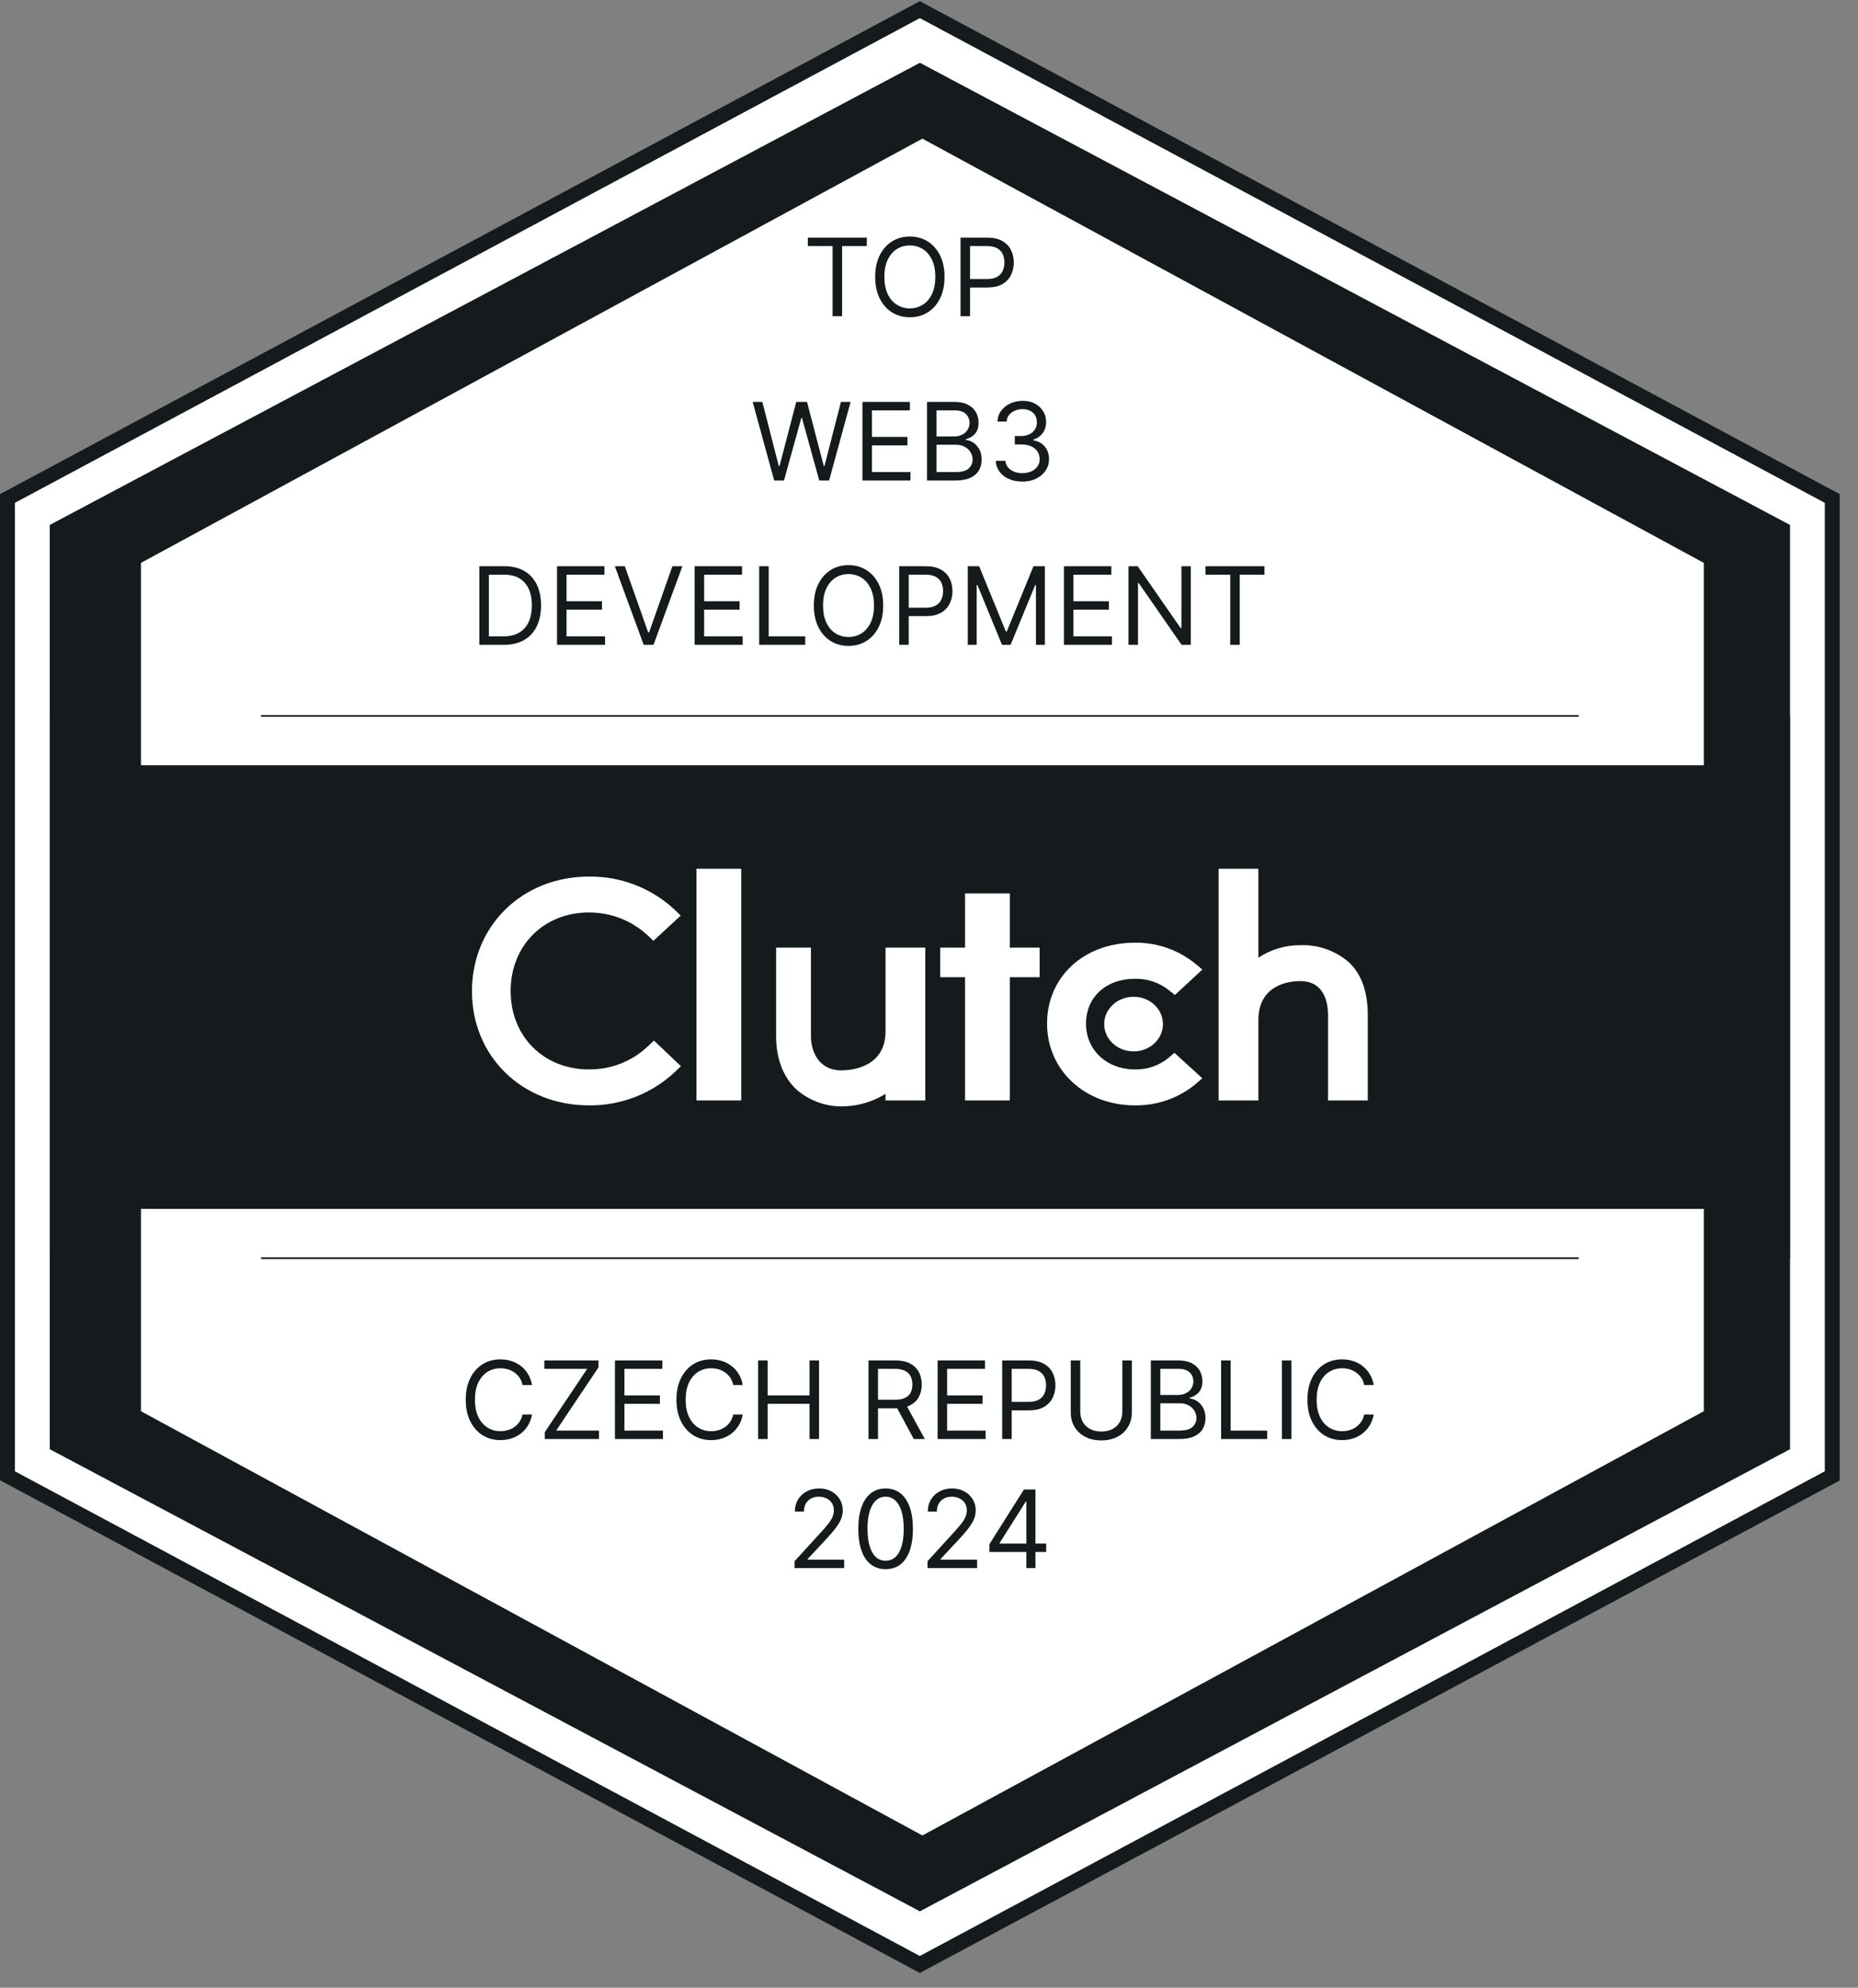
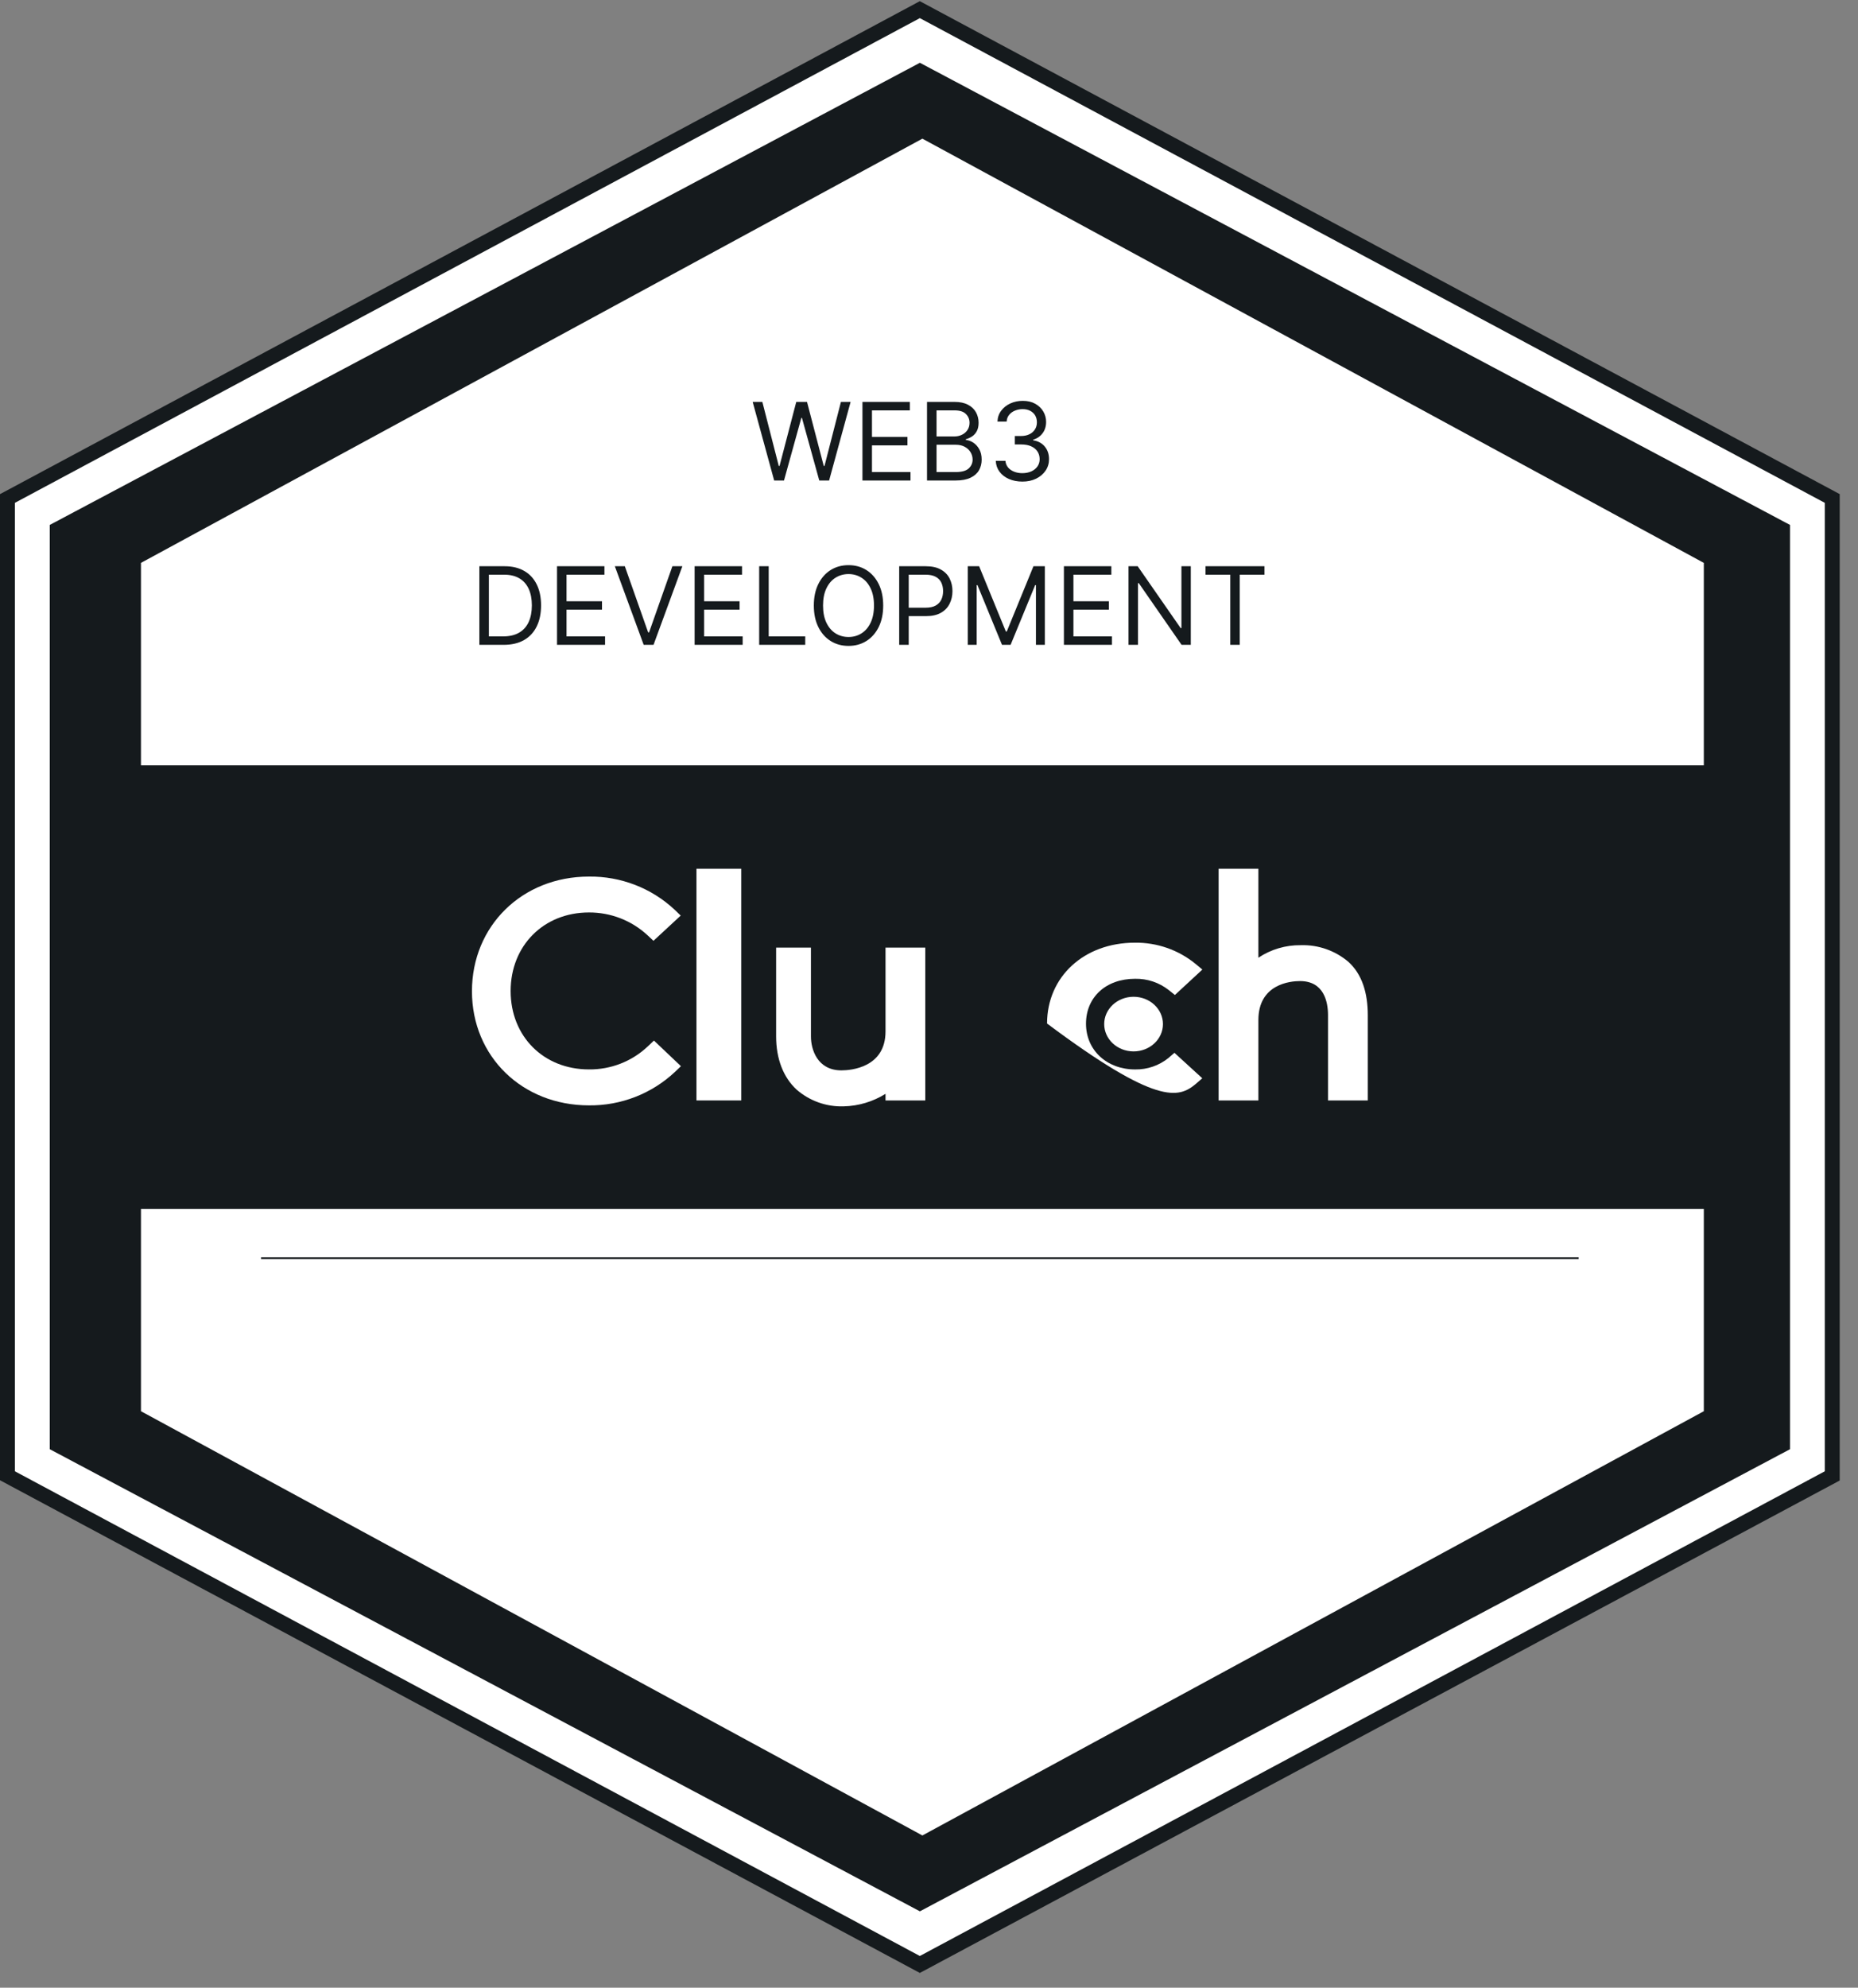
<svg xmlns="http://www.w3.org/2000/svg" width="72" height="77" viewBox="0 0 72 77" fill="none">
  <rect x="0" y="0" width="72" height="77" fill="#808080" stroke="none" />
  <g clip-path="url(#clip0_158_39)">
    <path d="M71.101 19.305V57.169L35.744 76.1L0.388 57.169V19.305L35.744 0.373L71.101 19.305Z" fill="white" />
    <path d="M35.645 76.428L35.511 76.356L0 57.342V19.141L0.152 19.061L35.645 0.045L35.78 0.118L71.291 19.141V57.352L35.645 76.428ZM0.578 56.995L35.645 75.771L70.713 56.995V19.479L35.645 0.702L0.578 19.479V56.995Z" fill="#151A1D" />
    <path d="M69.366 20.335V56.139L35.647 74.041L1.928 56.139V20.335L35.647 2.432L69.366 20.335Z" fill="#151A1D" />
-     <path d="M69.366 27.734H1.928V48.739H69.366V27.734Z" fill="#151A1D" />
    <path d="M66.091 21.766V54.707L35.744 71.177L5.397 54.707V21.766L35.744 5.297L66.091 21.766Z" fill="white" stroke="#151A1D" stroke-width="0.131" stroke-miterlimit="10" />
    <path d="M68.399 29.644H2.889V46.83H68.399V29.644Z" fill="#151A1D" />
    <path d="M10.117 48.739H61.176" stroke="#151A1D" stroke-width="0.065" stroke-miterlimit="10" />
-     <path d="M10.117 27.734H61.176" stroke="#151A1D" stroke-width="0.065" stroke-miterlimit="10" />
    <path d="M28.724 33.654H26.989V42.629H28.724V33.654Z" fill="white" />
    <path d="M34.315 39.956C34.315 41.353 32.98 41.464 32.606 41.464C31.67 41.464 31.425 40.647 31.425 40.154V36.709H30.076V40.147C30.076 41.014 30.352 41.729 30.864 42.205C31.369 42.647 32.024 42.881 32.697 42.858C33.27 42.844 33.83 42.676 34.315 42.373V42.629H35.856V36.709H34.315V39.956Z" fill="white" />
-     <path d="M39.131 34.609H37.397V36.709H36.434V37.855H37.397V42.629H39.131V37.855H40.287V36.709H39.131V34.609Z" fill="white" />
-     <path d="M45.281 40.983C44.916 41.278 44.459 41.436 43.988 41.428C42.889 41.428 42.084 40.681 42.084 39.656C42.084 38.63 42.855 37.916 43.988 37.916C44.46 37.907 44.92 38.062 45.29 38.353L45.529 38.544L46.593 37.559L46.326 37.337C45.666 36.797 44.833 36.507 43.978 36.518C42.007 36.518 40.575 37.838 40.575 39.65C40.575 41.462 42.042 42.82 43.978 42.82C44.838 42.833 45.674 42.54 46.334 41.993L46.59 41.77L45.511 40.784L45.28 40.983H45.281Z" fill="white" />
+     <path d="M45.281 40.983C44.916 41.278 44.459 41.436 43.988 41.428C42.889 41.428 42.084 40.681 42.084 39.656C42.084 38.63 42.855 37.916 43.988 37.916C44.46 37.907 44.92 38.062 45.29 38.353L45.529 38.544L46.593 37.559L46.326 37.337C45.666 36.797 44.833 36.507 43.978 36.518C42.007 36.518 40.575 37.838 40.575 39.65C44.838 42.833 45.674 42.54 46.334 41.993L46.59 41.77L45.511 40.784L45.28 40.983H45.281Z" fill="white" />
    <path d="M52.26 37.267C51.746 36.826 51.084 36.593 50.404 36.615C49.821 36.608 49.249 36.777 48.764 37.1V33.654H47.223V42.629H48.764V39.516C48.764 38.119 50.003 38.005 50.377 38.005C51.313 38.005 51.462 38.825 51.462 39.318V42.629H53.003V39.325C53.003 38.458 52.78 37.744 52.26 37.267Z" fill="white" />
    <path d="M43.928 40.729C44.556 40.729 45.066 40.255 45.066 39.671C45.066 39.087 44.556 38.613 43.928 38.613C43.298 38.613 42.789 39.087 42.789 39.671C42.789 40.255 43.298 40.729 43.928 40.729Z" fill="white" />
    <path d="M25.092 40.545C24.48 41.12 23.666 41.436 22.822 41.427C21.065 41.427 19.788 40.148 19.788 38.391C19.788 36.634 21.065 35.347 22.822 35.347C23.661 35.343 24.47 35.656 25.084 36.222L25.323 36.445L26.378 35.468L26.146 35.244C25.249 34.403 24.057 33.942 22.822 33.957C20.235 33.957 18.289 35.867 18.289 38.399C18.289 40.931 20.242 42.82 22.822 42.82C24.061 42.834 25.257 42.368 26.156 41.523L26.387 41.302L25.341 40.309L25.092 40.546V40.545Z" fill="white" />
-     <path d="M31.306 9.531V9.204H33.59V9.531H32.633V12.249H32.264V9.531H31.306ZM36.602 10.727C36.602 11.048 36.544 11.325 36.428 11.559C36.312 11.793 36.153 11.974 35.951 12.101C35.748 12.227 35.517 12.291 35.258 12.291C34.998 12.291 34.767 12.227 34.565 12.101C34.363 11.974 34.204 11.793 34.088 11.559C33.972 11.325 33.914 11.048 33.914 10.727C33.914 10.406 33.972 10.128 34.088 9.894C34.204 9.66 34.363 9.48 34.565 9.353C34.767 9.226 34.998 9.163 35.258 9.163C35.517 9.163 35.748 9.226 35.951 9.353C36.153 9.48 36.312 9.66 36.428 9.894C36.544 10.128 36.602 10.406 36.602 10.727ZM36.245 10.727C36.245 10.463 36.201 10.241 36.113 10.059C36.025 9.878 35.907 9.74 35.757 9.647C35.609 9.554 35.442 9.508 35.258 9.508C35.073 9.508 34.906 9.554 34.757 9.647C34.608 9.74 34.489 9.878 34.401 10.059C34.314 10.241 34.27 10.463 34.27 10.727C34.27 10.99 34.314 11.213 34.401 11.394C34.489 11.576 34.608 11.713 34.757 11.806C34.906 11.899 35.073 11.946 35.258 11.946C35.442 11.946 35.609 11.899 35.757 11.806C35.907 11.713 36.025 11.576 36.113 11.394C36.201 11.213 36.245 10.99 36.245 10.727ZM37.222 12.249V9.204H38.251C38.49 9.204 38.685 9.247 38.837 9.334C38.989 9.419 39.102 9.534 39.175 9.68C39.249 9.826 39.286 9.988 39.286 10.168C39.286 10.347 39.249 10.51 39.175 10.657C39.103 10.804 38.991 10.921 38.84 11.008C38.688 11.094 38.494 11.137 38.257 11.137H37.519V10.81H38.245C38.408 10.81 38.54 10.782 38.639 10.725C38.738 10.669 38.81 10.592 38.854 10.496C38.9 10.399 38.923 10.29 38.923 10.168C38.923 10.046 38.9 9.937 38.854 9.841C38.81 9.744 38.737 9.669 38.637 9.615C38.537 9.559 38.404 9.531 38.239 9.531H37.591V12.249H37.222Z" fill="#151A1D" />
    <path d="M30 18.614L29.167 15.569H29.542L30.178 18.049H30.208L30.856 15.569H31.273L31.921 18.049H31.951L32.587 15.569H32.962L32.129 18.614H31.748L31.076 16.188H31.053L30.381 18.614H30ZM33.421 18.614V15.569H35.259V15.897H33.79V16.925H35.164V17.253H33.79V18.287H35.283V18.614H33.421ZM35.923 18.614V15.569H36.988C37.2 15.569 37.375 15.606 37.513 15.68C37.651 15.752 37.753 15.85 37.821 15.972C37.888 16.094 37.922 16.23 37.922 16.378C37.922 16.509 37.898 16.617 37.852 16.702C37.806 16.788 37.746 16.855 37.671 16.905C37.596 16.954 37.515 16.991 37.428 17.015V17.044C37.521 17.05 37.615 17.083 37.709 17.142C37.803 17.202 37.882 17.287 37.946 17.398C38.009 17.509 38.041 17.645 38.041 17.806C38.041 17.958 38.006 18.096 37.937 18.218C37.867 18.339 37.758 18.436 37.608 18.507C37.458 18.579 37.264 18.614 37.024 18.614H35.923ZM36.292 18.287H37.024C37.265 18.287 37.436 18.241 37.537 18.148C37.639 18.053 37.69 17.939 37.69 17.806C37.69 17.703 37.664 17.607 37.611 17.52C37.559 17.432 37.484 17.362 37.387 17.309C37.289 17.256 37.174 17.229 37.042 17.229H36.292V18.287ZM36.292 16.908H36.976C37.087 16.908 37.187 16.886 37.276 16.842C37.367 16.799 37.438 16.737 37.491 16.658C37.544 16.578 37.571 16.485 37.571 16.378C37.571 16.244 37.524 16.131 37.431 16.038C37.338 15.944 37.19 15.897 36.988 15.897H36.292V16.908ZM39.622 18.656C39.426 18.656 39.251 18.622 39.097 18.555C38.944 18.488 38.823 18.394 38.733 18.274C38.644 18.153 38.595 18.013 38.587 17.853H38.962C38.97 17.951 39.004 18.036 39.063 18.108C39.122 18.178 39.2 18.232 39.296 18.271C39.393 18.31 39.499 18.329 39.616 18.329C39.747 18.329 39.863 18.306 39.964 18.261C40.065 18.215 40.144 18.152 40.202 18.07C40.259 17.989 40.288 17.895 40.288 17.788C40.288 17.676 40.26 17.577 40.205 17.492C40.149 17.406 40.068 17.338 39.961 17.29C39.854 17.241 39.723 17.217 39.569 17.217H39.325V16.89H39.569C39.689 16.89 39.795 16.868 39.887 16.824C39.979 16.781 40.051 16.719 40.102 16.64C40.155 16.561 40.181 16.468 40.181 16.36C40.181 16.257 40.158 16.168 40.113 16.091C40.067 16.015 40.003 15.956 39.919 15.913C39.837 15.87 39.74 15.849 39.628 15.849C39.523 15.849 39.424 15.868 39.331 15.907C39.238 15.945 39.163 16 39.105 16.072C39.046 16.143 39.014 16.23 39.009 16.331H38.653C38.659 16.171 38.707 16.031 38.797 15.911C38.887 15.79 39.005 15.696 39.151 15.629C39.297 15.562 39.459 15.528 39.634 15.528C39.822 15.528 39.984 15.566 40.119 15.642C40.253 15.718 40.357 15.817 40.429 15.941C40.502 16.065 40.538 16.199 40.538 16.343C40.538 16.514 40.493 16.66 40.403 16.781C40.313 16.902 40.192 16.986 40.038 17.032V17.056C40.231 17.088 40.381 17.17 40.489 17.302C40.597 17.433 40.651 17.595 40.651 17.788C40.651 17.953 40.606 18.102 40.516 18.234C40.426 18.365 40.304 18.468 40.15 18.543C39.995 18.619 39.819 18.656 39.622 18.656Z" fill="#151A1D" />
    <path d="M19.516 24.98H18.576V21.935H19.557C19.853 21.935 20.105 21.996 20.316 22.118C20.526 22.238 20.687 22.413 20.799 22.64C20.911 22.866 20.967 23.136 20.967 23.451C20.967 23.768 20.91 24.041 20.797 24.27C20.684 24.498 20.52 24.674 20.304 24.797C20.088 24.919 19.825 24.98 19.516 24.98ZM18.945 24.653H19.492C19.744 24.653 19.952 24.604 20.118 24.507C20.283 24.41 20.407 24.271 20.488 24.092C20.569 23.913 20.61 23.699 20.61 23.451C20.61 23.205 20.57 22.994 20.49 22.816C20.409 22.638 20.289 22.501 20.13 22.406C19.97 22.31 19.771 22.262 19.534 22.262H18.945V24.653ZM21.585 24.98V21.935H23.423V22.262H21.954V23.291H23.328V23.618H21.954V24.653H23.447V24.98H21.585ZM24.213 21.935L25.117 24.498H25.152L26.056 21.935H26.443L25.325 24.98H24.944L23.826 21.935H24.213ZM26.917 24.98V21.935H28.755V22.262H27.286V23.291H28.66V23.618H27.286V24.653H28.779V24.98H26.917ZM29.419 24.98V21.935H29.788V24.653H31.204V24.98H29.419ZM34.225 23.457C34.225 23.778 34.167 24.056 34.051 24.29C33.935 24.524 33.776 24.704 33.574 24.831C33.372 24.958 33.141 25.021 32.881 25.021C32.621 25.021 32.391 24.958 32.188 24.831C31.986 24.704 31.827 24.524 31.711 24.29C31.595 24.056 31.537 23.778 31.537 23.457C31.537 23.136 31.595 22.858 31.711 22.625C31.827 22.391 31.986 22.21 32.188 22.083C32.391 21.956 32.621 21.893 32.881 21.893C33.141 21.893 33.372 21.956 33.574 22.083C33.776 22.21 33.935 22.391 34.051 22.625C34.167 22.858 34.225 23.136 34.225 23.457ZM33.868 23.457C33.868 23.194 33.824 22.971 33.736 22.79C33.649 22.608 33.531 22.471 33.381 22.378C33.232 22.285 33.066 22.238 32.881 22.238C32.697 22.238 32.53 22.285 32.38 22.378C32.231 22.471 32.113 22.608 32.025 22.79C31.938 22.971 31.894 23.194 31.894 23.457C31.894 23.721 31.938 23.943 32.025 24.125C32.113 24.306 32.231 24.444 32.38 24.537C32.53 24.63 32.697 24.676 32.881 24.676C33.066 24.676 33.232 24.63 33.381 24.537C33.531 24.444 33.649 24.306 33.736 24.125C33.824 23.943 33.868 23.721 33.868 23.457ZM34.845 24.98V21.935H35.874C36.113 21.935 36.308 21.978 36.46 22.064C36.613 22.149 36.726 22.265 36.799 22.41C36.872 22.556 36.909 22.719 36.909 22.898C36.909 23.078 36.872 23.241 36.799 23.387C36.727 23.534 36.615 23.651 36.463 23.738C36.311 23.825 36.117 23.868 35.88 23.868H35.143V23.541H35.868C36.032 23.541 36.163 23.512 36.262 23.456C36.361 23.399 36.433 23.323 36.478 23.227C36.523 23.13 36.546 23.02 36.546 22.898C36.546 22.776 36.523 22.667 36.478 22.571C36.433 22.475 36.361 22.4 36.261 22.345C36.161 22.29 36.028 22.262 35.862 22.262H35.214V24.98H34.845ZM37.503 21.935H37.943L38.978 24.462H39.014L40.048 21.935H40.489V24.98H40.144V22.666H40.114L39.162 24.98H38.829L37.878 22.666H37.848V24.98H37.503V21.935ZM41.228 24.98V21.935H43.066V22.262H41.597V23.291H42.971V23.618H41.597V24.653H43.09V24.98H41.228ZM46.145 21.935V24.98H45.788L44.129 22.589H44.099V24.98H43.73V21.935H44.087L45.752 24.331H45.782V21.935H46.145ZM46.716 22.262V21.935H49V22.262H48.042V24.98H47.674V22.262H46.716Z" fill="#151A1D" />
-     <path d="M20.617 53.652H20.248C20.227 53.546 20.188 53.453 20.134 53.372C20.08 53.292 20.015 53.225 19.938 53.17C19.861 53.115 19.776 53.073 19.683 53.045C19.59 53.017 19.493 53.004 19.392 53.004C19.208 53.004 19.041 53.05 18.891 53.143C18.742 53.237 18.624 53.374 18.535 53.555C18.448 53.737 18.405 53.959 18.405 54.223C18.405 54.486 18.448 54.709 18.535 54.89C18.624 55.072 18.742 55.209 18.891 55.302C19.041 55.395 19.208 55.442 19.392 55.442C19.493 55.442 19.59 55.428 19.683 55.4C19.776 55.373 19.861 55.331 19.938 55.277C20.015 55.221 20.08 55.154 20.134 55.073C20.188 54.992 20.227 54.899 20.248 54.794H20.617C20.589 54.949 20.539 55.089 20.465 55.212C20.392 55.334 20.301 55.439 20.192 55.525C20.083 55.611 19.96 55.675 19.825 55.72C19.69 55.765 19.546 55.787 19.392 55.787C19.132 55.787 18.901 55.724 18.699 55.597C18.497 55.47 18.338 55.289 18.222 55.056C18.106 54.822 18.048 54.544 18.048 54.223C18.048 53.902 18.106 53.624 18.222 53.39C18.338 53.156 18.497 52.976 18.699 52.849C18.901 52.722 19.132 52.659 19.392 52.659C19.546 52.659 19.69 52.681 19.825 52.726C19.96 52.77 20.083 52.836 20.192 52.922C20.301 53.007 20.392 53.111 20.465 53.234C20.539 53.356 20.589 53.495 20.617 53.652ZM21.112 55.745V55.478L22.753 53.027H21.094V52.7H23.193V52.968L21.552 55.418H23.211V55.745H21.112ZM23.83 55.745V52.7H25.668V53.027H24.198V54.056H25.572V54.383H24.198V55.418H25.691V55.745H23.83ZM28.782 53.652H28.414C28.392 53.546 28.354 53.453 28.299 53.372C28.246 53.292 28.18 53.225 28.103 53.17C28.027 53.115 27.942 53.073 27.849 53.045C27.756 53.017 27.658 53.004 27.557 53.004C27.373 53.004 27.206 53.05 27.056 53.143C26.907 53.237 26.789 53.374 26.701 53.555C26.614 53.737 26.57 53.959 26.57 54.223C26.57 54.486 26.614 54.709 26.701 54.89C26.789 55.072 26.907 55.209 27.056 55.302C27.206 55.395 27.373 55.442 27.557 55.442C27.658 55.442 27.756 55.428 27.849 55.4C27.942 55.373 28.027 55.331 28.103 55.277C28.18 55.221 28.246 55.154 28.299 55.073C28.354 54.992 28.392 54.899 28.414 54.794H28.782C28.755 54.949 28.704 55.089 28.631 55.212C28.557 55.334 28.466 55.439 28.357 55.525C28.248 55.611 28.126 55.675 27.99 55.72C27.855 55.765 27.711 55.787 27.557 55.787C27.298 55.787 27.067 55.724 26.864 55.597C26.662 55.47 26.503 55.289 26.387 55.056C26.271 54.822 26.213 54.544 26.213 54.223C26.213 53.902 26.271 53.624 26.387 53.39C26.503 53.156 26.662 52.976 26.864 52.849C27.067 52.722 27.298 52.659 27.557 52.659C27.711 52.659 27.855 52.681 27.99 52.726C28.126 52.77 28.248 52.836 28.357 52.922C28.466 53.007 28.557 53.111 28.631 53.234C28.704 53.356 28.755 53.495 28.782 53.652ZM29.378 55.745V52.7H29.747V54.056H31.371V52.7H31.739V55.745H31.371V54.383H29.747V55.745H29.378ZM33.655 55.745V52.7H34.684C34.922 52.7 35.117 52.741 35.27 52.822C35.422 52.903 35.535 53.013 35.609 53.154C35.682 53.295 35.719 53.455 35.719 53.634C35.719 53.813 35.682 53.973 35.609 54.111C35.535 54.25 35.423 54.359 35.271 54.438C35.12 54.517 34.926 54.556 34.69 54.556H33.857V54.223H34.678C34.841 54.223 34.971 54.199 35.071 54.151C35.171 54.104 35.243 54.036 35.288 53.949C35.333 53.861 35.356 53.756 35.356 53.634C35.356 53.512 35.333 53.406 35.288 53.314C35.242 53.223 35.169 53.153 35.069 53.103C34.969 53.053 34.837 53.027 34.672 53.027H34.024V55.745H33.655ZM35.089 54.377L35.838 55.745H35.41L34.672 54.377H35.089ZM36.333 55.745V52.7H38.171V53.027H36.702V54.056H38.076V54.383H36.702V55.418H38.195V55.745H36.333ZM38.836 55.745V52.7H39.864C40.103 52.7 40.299 52.743 40.45 52.83C40.603 52.915 40.716 53.03 40.789 53.176C40.863 53.322 40.899 53.484 40.899 53.664C40.899 53.843 40.863 54.006 40.789 54.153C40.717 54.3 40.605 54.417 40.453 54.504C40.302 54.59 40.107 54.633 39.87 54.633H39.133V54.306H39.859C40.022 54.306 40.154 54.278 40.253 54.221C40.352 54.165 40.424 54.089 40.468 53.992C40.514 53.895 40.537 53.786 40.537 53.664C40.537 53.542 40.514 53.433 40.468 53.337C40.424 53.24 40.351 53.165 40.251 53.111C40.151 53.055 40.018 53.027 39.853 53.027H39.204V55.745H38.836ZM43.492 52.7H43.86V54.717C43.86 54.925 43.811 55.111 43.713 55.274C43.616 55.437 43.479 55.565 43.301 55.659C43.124 55.752 42.916 55.799 42.677 55.799C42.438 55.799 42.23 55.752 42.052 55.659C41.875 55.565 41.737 55.437 41.639 55.274C41.542 55.111 41.493 54.925 41.493 54.717V52.7H41.862V54.687C41.862 54.835 41.895 54.968 41.96 55.084C42.026 55.199 42.119 55.289 42.24 55.356C42.362 55.421 42.507 55.454 42.677 55.454C42.846 55.454 42.992 55.421 43.114 55.356C43.236 55.289 43.329 55.199 43.394 55.084C43.459 54.968 43.492 54.835 43.492 54.687V52.7ZM44.597 55.745V52.7H45.661C45.873 52.7 46.048 52.737 46.186 52.81C46.324 52.883 46.427 52.98 46.494 53.103C46.561 53.225 46.595 53.361 46.595 53.509C46.595 53.64 46.572 53.748 46.525 53.833C46.48 53.919 46.419 53.986 46.344 54.035C46.27 54.085 46.189 54.122 46.102 54.145V54.175C46.195 54.181 46.288 54.214 46.383 54.273C46.477 54.333 46.555 54.418 46.619 54.529C46.682 54.64 46.714 54.776 46.714 54.937C46.714 55.089 46.679 55.227 46.61 55.348C46.541 55.47 46.431 55.567 46.281 55.638C46.132 55.71 45.937 55.745 45.697 55.745H44.597ZM44.965 55.418H45.697C45.938 55.418 46.109 55.372 46.21 55.279C46.312 55.184 46.363 55.07 46.363 54.937C46.363 54.833 46.337 54.738 46.284 54.651C46.232 54.563 46.157 54.492 46.06 54.44C45.963 54.386 45.848 54.36 45.715 54.36H44.965V55.418ZM44.965 54.038H45.65C45.761 54.038 45.861 54.017 45.95 53.973C46.04 53.929 46.111 53.868 46.164 53.789C46.217 53.709 46.244 53.616 46.244 53.509C46.244 53.375 46.198 53.262 46.104 53.169C46.011 53.075 45.864 53.027 45.661 53.027H44.965V54.038ZM47.32 55.745V52.7H47.689V55.418H49.104V55.745H47.32ZM50.044 52.7V55.745H49.675V52.7H50.044ZM53.233 53.652H52.865C52.843 53.546 52.805 53.453 52.75 53.372C52.697 53.292 52.631 53.225 52.554 53.17C52.478 53.115 52.393 53.073 52.3 53.045C52.206 53.017 52.109 53.004 52.008 53.004C51.824 53.004 51.657 53.05 51.507 53.143C51.358 53.237 51.24 53.374 51.152 53.555C51.065 53.737 51.021 53.959 51.021 54.223C51.021 54.486 51.065 54.709 51.152 54.89C51.24 55.072 51.358 55.209 51.507 55.302C51.657 55.395 51.824 55.442 52.008 55.442C52.109 55.442 52.206 55.428 52.3 55.4C52.393 55.373 52.478 55.331 52.554 55.277C52.631 55.221 52.697 55.154 52.75 55.073C52.805 54.992 52.843 54.899 52.865 54.794H53.233C53.206 54.949 53.155 55.089 53.082 55.212C53.008 55.334 52.917 55.439 52.808 55.525C52.699 55.611 52.577 55.675 52.441 55.72C52.306 55.765 52.162 55.787 52.008 55.787C51.749 55.787 51.518 55.724 51.315 55.597C51.113 55.47 50.954 55.289 50.838 55.056C50.722 54.822 50.664 54.544 50.664 54.223C50.664 53.902 50.722 53.624 50.838 53.39C50.954 53.156 51.113 52.976 51.315 52.849C51.518 52.722 51.749 52.659 52.008 52.659C52.162 52.659 52.306 52.681 52.441 52.726C52.577 52.77 52.699 52.836 52.808 52.922C52.917 53.007 53.008 53.111 53.082 53.234C53.155 53.356 53.206 53.495 53.233 53.652ZM30.791 60.745V60.478L31.796 59.377C31.914 59.249 32.011 59.137 32.087 59.041C32.163 58.945 32.22 58.855 32.257 58.771C32.294 58.686 32.313 58.596 32.313 58.503C32.313 58.396 32.287 58.303 32.236 58.225C32.185 58.147 32.116 58.086 32.028 58.044C31.939 58.001 31.84 57.98 31.73 57.98C31.613 57.98 31.511 58.004 31.424 58.053C31.338 58.1 31.271 58.167 31.223 58.253C31.177 58.34 31.153 58.441 31.153 58.557H30.802C30.802 58.378 30.844 58.222 30.926 58.087C31.008 57.952 31.12 57.847 31.262 57.772C31.405 57.696 31.565 57.659 31.742 57.659C31.921 57.659 32.079 57.696 32.216 57.772C32.354 57.847 32.462 57.949 32.541 58.077C32.619 58.204 32.658 58.347 32.658 58.503C32.658 58.615 32.638 58.725 32.597 58.832C32.557 58.938 32.488 59.056 32.389 59.187C32.291 59.317 32.154 59.476 31.98 59.663L31.296 60.395V60.418H32.712V60.745H30.791ZM34.319 60.787C34.095 60.787 33.904 60.726 33.746 60.604C33.589 60.481 33.468 60.303 33.385 60.07C33.302 59.836 33.26 59.554 33.26 59.223C33.26 58.894 33.302 58.613 33.385 58.38C33.469 58.146 33.59 57.968 33.748 57.844C33.907 57.721 34.097 57.659 34.319 57.659C34.541 57.659 34.731 57.721 34.888 57.844C35.047 57.968 35.168 58.146 35.251 58.38C35.335 58.613 35.377 58.894 35.377 59.223C35.377 59.554 35.336 59.836 35.253 60.07C35.169 60.303 35.049 60.481 34.891 60.604C34.734 60.726 34.543 60.787 34.319 60.787ZM34.319 60.46C34.541 60.46 34.713 60.353 34.836 60.139C34.959 59.925 35.021 59.619 35.021 59.223C35.021 58.959 34.992 58.735 34.936 58.549C34.88 58.364 34.8 58.223 34.695 58.126C34.591 58.028 34.465 57.98 34.319 57.98C34.099 57.98 33.927 58.088 33.803 58.306C33.679 58.522 33.617 58.827 33.617 59.223C33.617 59.486 33.645 59.711 33.7 59.895C33.756 60.079 33.836 60.219 33.94 60.316C34.045 60.412 34.171 60.46 34.319 60.46ZM35.943 60.745V60.478L36.948 59.377C37.066 59.249 37.163 59.137 37.239 59.041C37.315 58.945 37.372 58.855 37.408 58.771C37.446 58.686 37.465 58.596 37.465 58.503C37.465 58.396 37.439 58.303 37.388 58.225C37.337 58.147 37.268 58.086 37.179 58.044C37.091 58.001 36.992 57.98 36.882 57.98C36.765 57.98 36.663 58.004 36.576 58.053C36.49 58.1 36.423 58.167 36.375 58.253C36.328 58.34 36.305 58.441 36.305 58.557H35.954C35.954 58.378 35.995 58.222 36.078 58.087C36.16 57.952 36.272 57.847 36.414 57.772C36.556 57.696 36.717 57.659 36.894 57.659C37.072 57.659 37.231 57.696 37.368 57.772C37.506 57.847 37.614 57.949 37.693 58.077C37.771 58.204 37.81 58.347 37.81 58.503C37.81 58.615 37.79 58.725 37.749 58.832C37.709 58.938 37.64 59.056 37.541 59.187C37.443 59.317 37.306 59.476 37.132 59.663L36.448 60.395V60.418H37.864V60.745H35.943ZM38.341 60.121V59.818L39.679 57.7H39.899V58.17H39.75L38.739 59.77V59.794H40.541V60.121H38.341ZM39.774 60.745V60.029V59.888V57.7H40.125V60.745H39.774Z" fill="#151A1D" />
  </g>
  <defs>
    <clipPath id="clip0_158_39">
      <rect width="71.291" height="76.383" fill="white" transform="translate(0 0.045)" />
    </clipPath>
  </defs>
</svg>